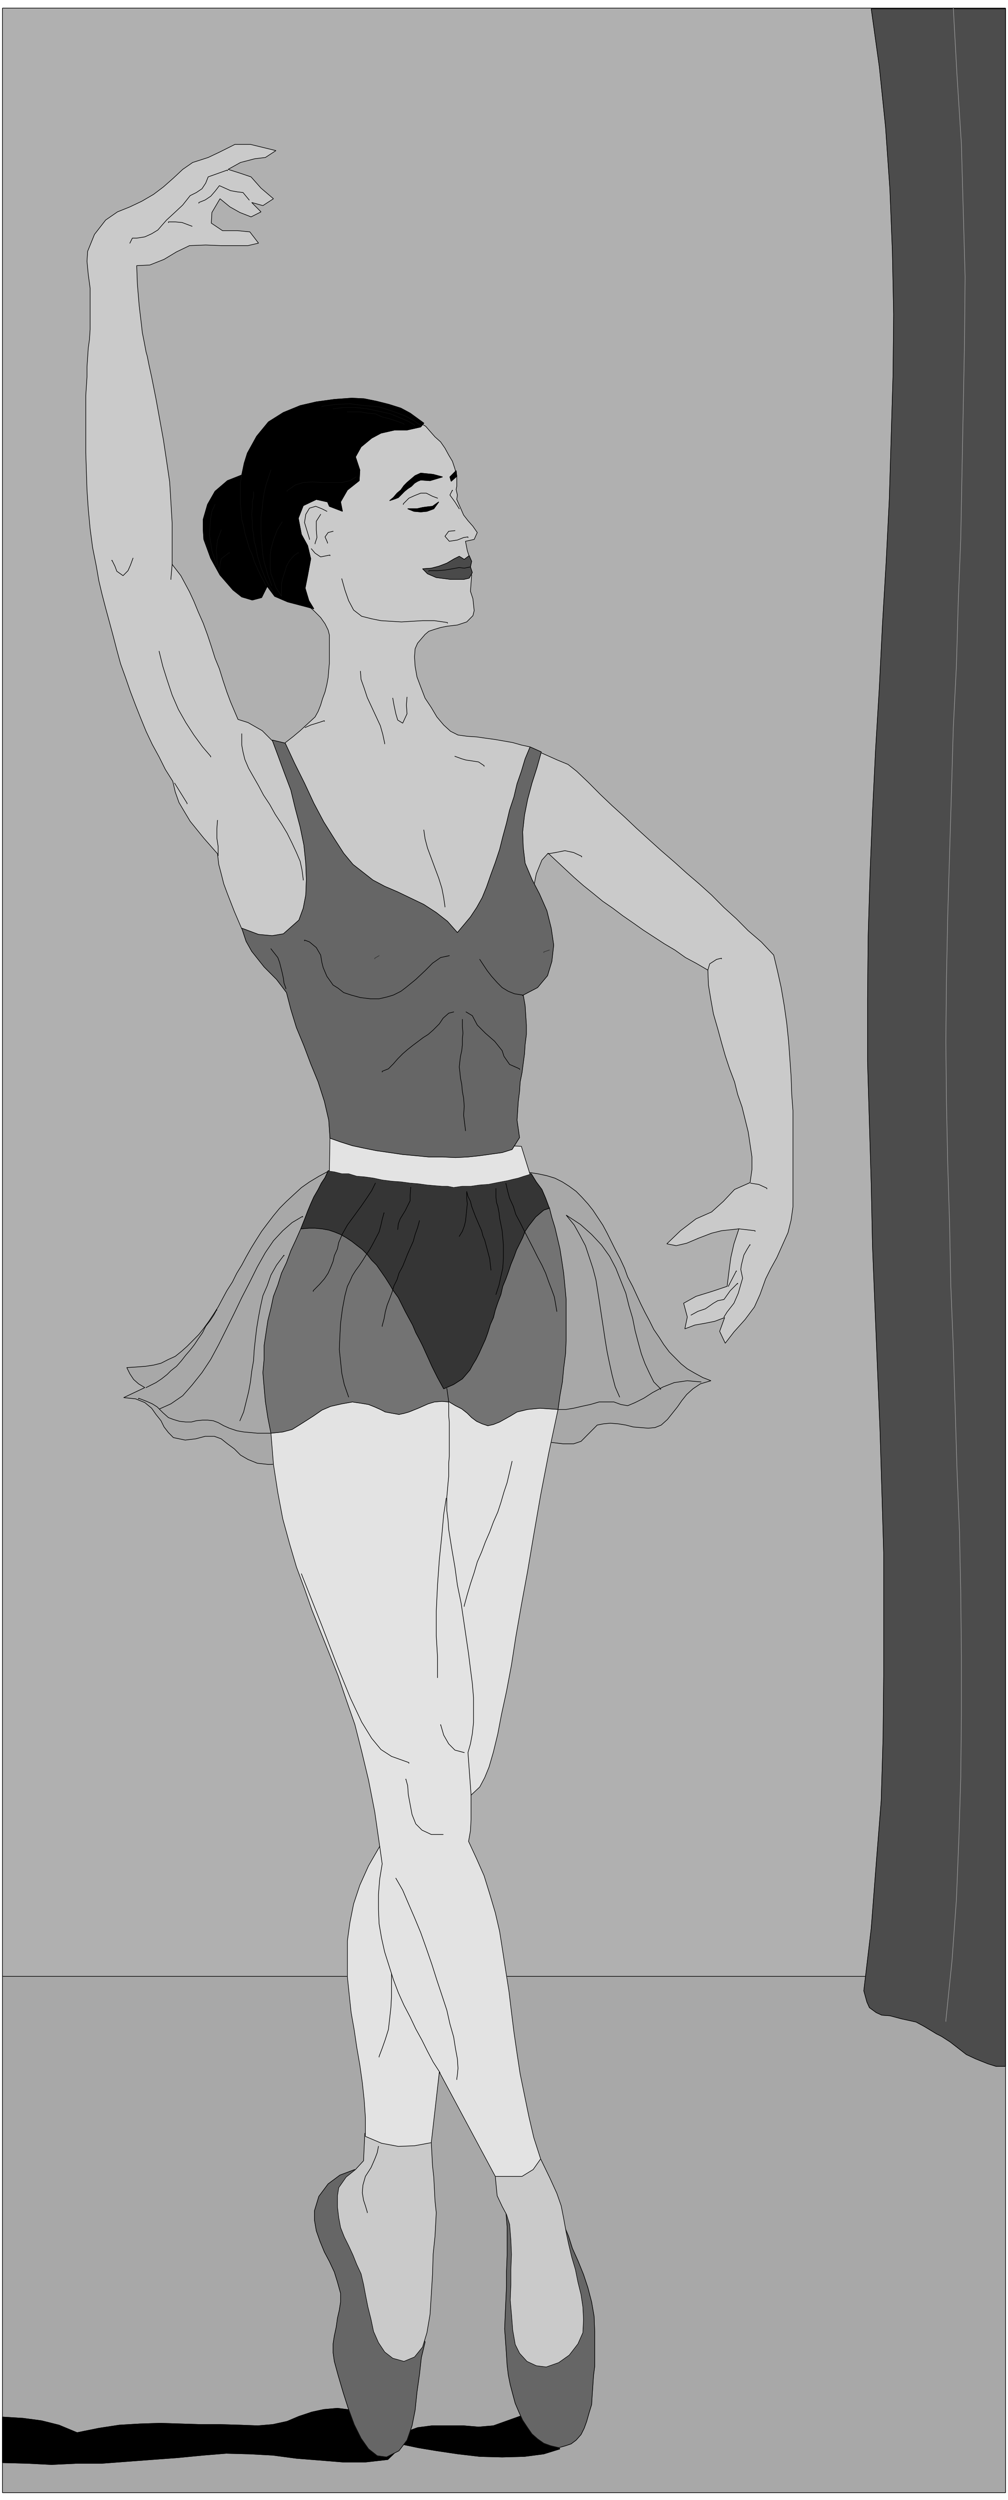
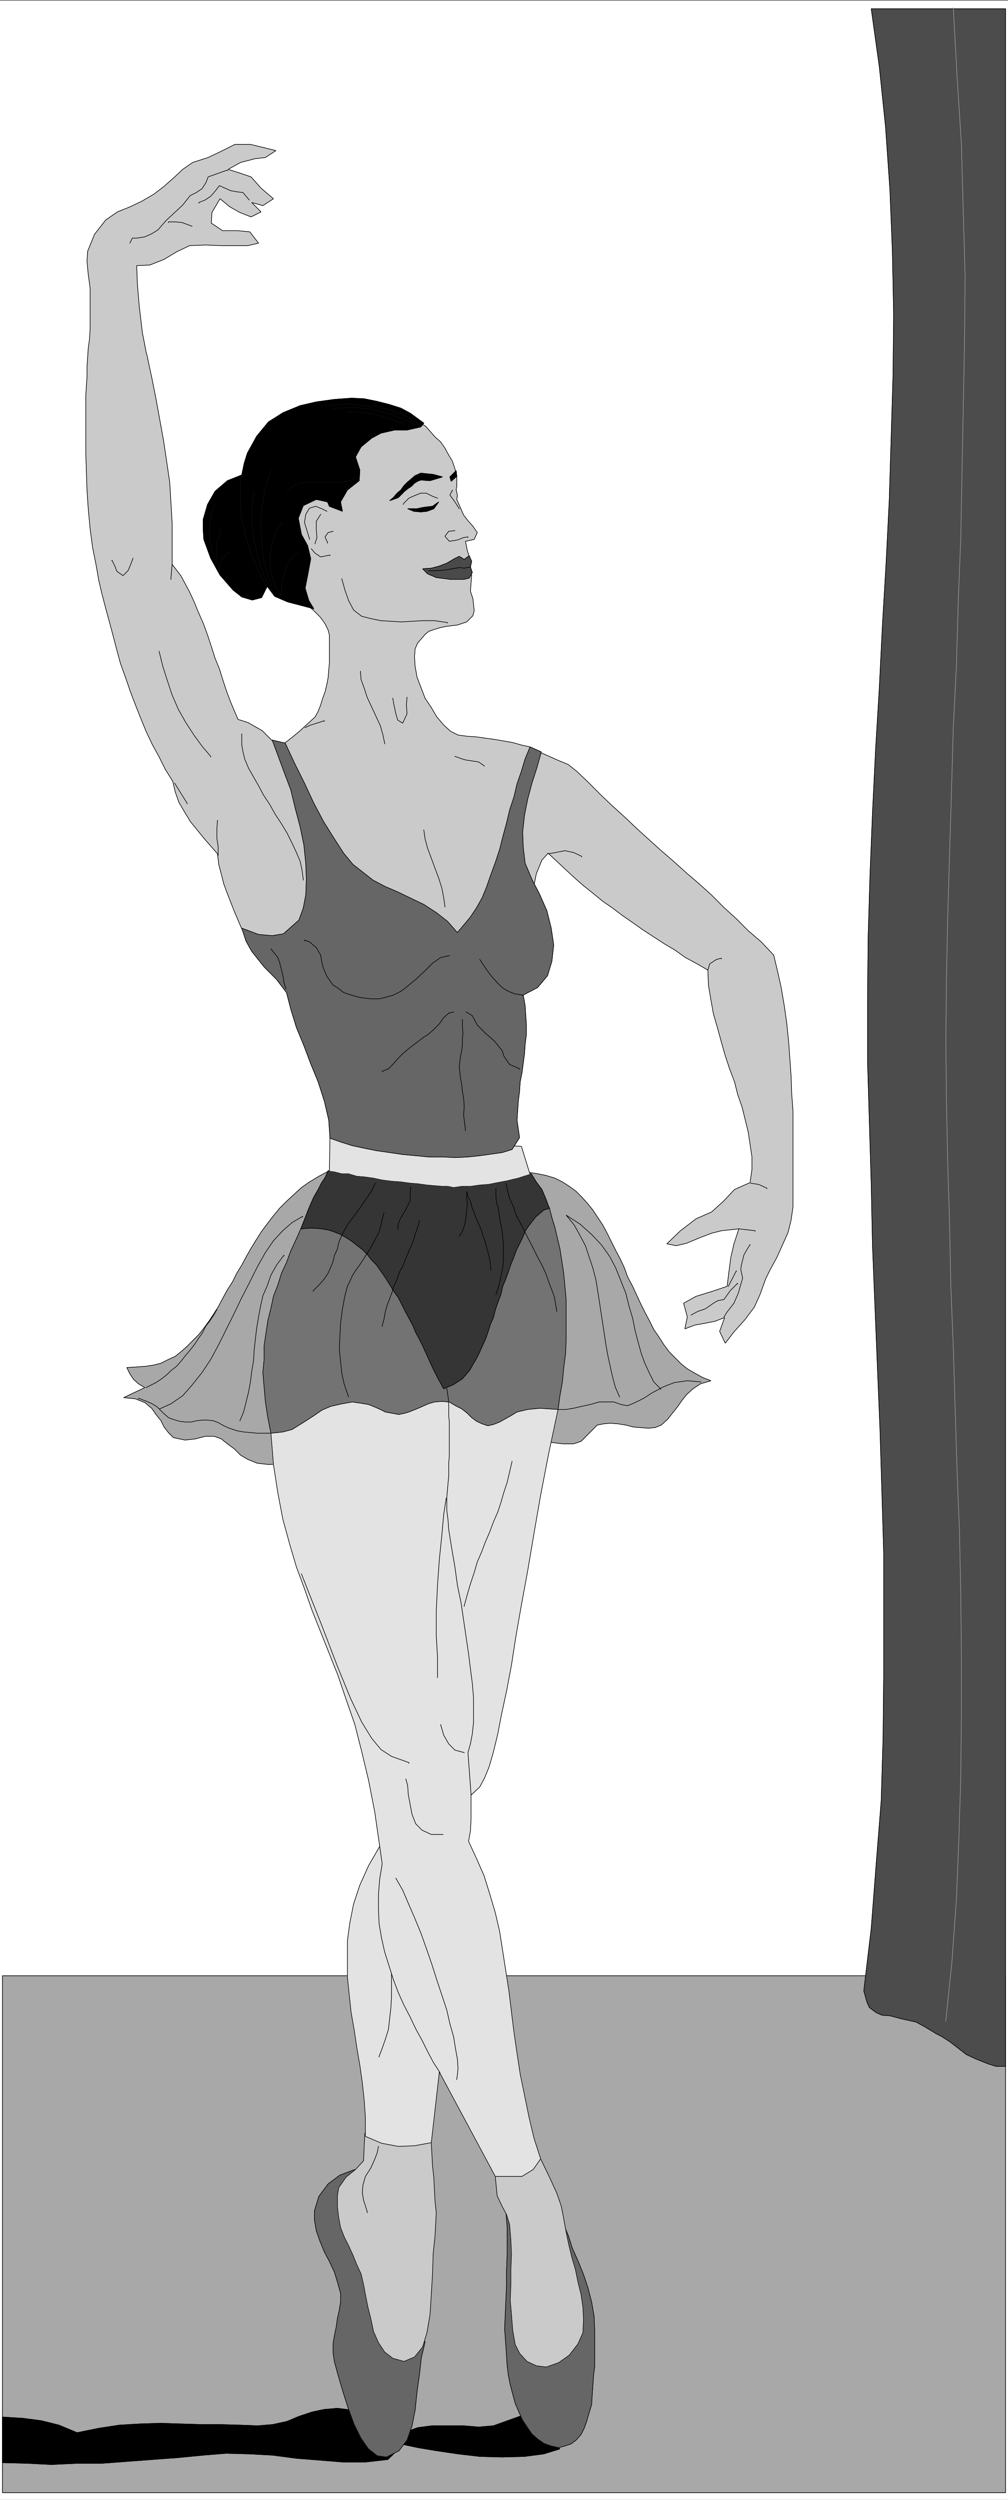
<svg xmlns="http://www.w3.org/2000/svg" width="1609.891" height="3990.859" viewBox="0 0 1207.418 2993.144">
  <rect x="0" y="0" width="1207.418" height="2993.144" fill="#808080" stroke="none" />
  <defs>
    <clipPath id="a">
      <path d="M0 0h1207.418v2992H0Zm0 0" />
    </clipPath>
  </defs>
-   <path style="fill:#fff;fill-opacity:1;fill-rule:nonzero;stroke:none" d="M0 2992.184h1207.418V-.961H0Zm0 0" transform="translate(0 .96)" />
  <g clip-path="url(#a)" transform="translate(0 .96)">
    <path style="fill:#fff;fill-opacity:1;fill-rule:evenodd;stroke:#fff;stroke-width:.14;stroke-linecap:square;stroke-linejoin:bevel;stroke-miterlimit:10;stroke-opacity:1" d="M0 .64h231.75v574.22H0Zm0 0" transform="matrix(5.21 0 0 -5.21 0 2994.79)" />
  </g>
  <path style="fill:#a8a8a8;fill-opacity:1;fill-rule:evenodd;stroke:#a8a8a8;stroke-width:.14;stroke-linecap:square;stroke-linejoin:bevel;stroke-miterlimit:10;stroke-opacity:1" d="M.57 121h230.61V2.22H.57Zm0 0" transform="matrix(5.21 0 0 -5.21 0 2995.75)" />
  <path style="fill:none;stroke:#000;stroke-width:.14;stroke-linecap:square;stroke-linejoin:bevel;stroke-miterlimit:10;stroke-opacity:1" d="M.57 121h230.61V2.22H.57Zm0 0" transform="matrix(5.21 0 0 -5.21 0 2995.75)" />
-   <path style="fill:#b0b0b0;fill-opacity:1;fill-rule:evenodd;stroke:#b0b0b0;stroke-width:.14;stroke-linecap:square;stroke-linejoin:bevel;stroke-miterlimit:10;stroke-opacity:1" d="M.57 120.86h230.61v452.27H.57Zm0 0" transform="matrix(5.21 0 0 -5.21 0 2995.75)" />
-   <path style="fill:none;stroke:#000;stroke-width:.14;stroke-linecap:square;stroke-linejoin:bevel;stroke-miterlimit:10;stroke-opacity:1" d="M.57 120.86h230.61v452.27H.57Zm0 0" transform="matrix(5.21 0 0 -5.21 0 2995.75)" />
  <path style="fill:#000;fill-opacity:1;fill-rule:evenodd;stroke:#000;stroke-width:.14;stroke-linecap:square;stroke-linejoin:bevel;stroke-miterlimit:10;stroke-opacity:1" d="m128.73 12.28-3.71-1.15-4.43-.58-5.14-.14-5.15.14-5 .58-4.86.72-4.28.71-3.43.72-3.57-3.44-5.15-.58h-5.14l-5.29.43-5.43.43-5.43.72-5.43.29-5.28.14-5.29-.43-5.86-.57-5.85-.43-5.86-.44-5.72-.43h-5.71l-5.86-.28-5.57.28-5.72.15V19.6l4.72-.29 4.28-.57 4-1 4.15-1.73 5 1.01 4.71.72 4.72.28 4.71.15 4.72-.15 4.57-.14h4.43l4.71-.14 4-.15 3.43.29 3.29.72 2.71 1.15 3 1 2.72.58 3.14.28 3.43-.43 11.86-5.17 3.14 1.15 3.29.43h7.29l3.43-.29 3.42.29 6.43 2.3zm0 0" transform="matrix(5.21 0 0 -5.21 0 2995.75)" />
  <path style="fill:none;stroke:#000;stroke-width:.14;stroke-linecap:square;stroke-linejoin:bevel;stroke-miterlimit:10;stroke-opacity:1" d="m128.73 12.28-3.71-1.15-4.43-.58-5.14-.14-5.15.14-5 .58-4.86.72-4.28.71-3.43.72-3.57-3.44-5.15-.58h-5.14l-5.29.43-5.43.43-5.43.72-5.43.29-5.28.14-5.29-.43-5.86-.57-5.85-.43-5.86-.44-5.72-.43h-5.71l-5.86-.28-5.57.28-5.72.15V19.6l4.72-.29 4.28-.57 4-1 4.15-1.73 5 1.01 4.71.72 4.72.28 4.71.15 4.72-.15 4.57-.14h4.43l4.71-.14 4-.15 3.43.29 3.29.72 2.71 1.15 3 1 2.72.58 3.14.28 3.43-.43 11.86-5.17 3.14 1.15 3.29.43h7.29l3.43-.29 3.42.29 6.43 2.3zm0 0" transform="matrix(5.21 0 0 -5.21 0 2995.75)" />
  <path style="fill:#4c4c4c;fill-opacity:1;fill-rule:evenodd;stroke:#4c4c4c;stroke-width:.14;stroke-linecap:square;stroke-linejoin:bevel;stroke-miterlimit:10;stroke-opacity:1" d="m198.6 117.55.71-2.58.58-1.29 1.57-1.15 1.28-.58 1.86-.14 2.72-.72 3.28-.72 1.86-1 1.43-.86 1.43-.87 1.14-.57 2-1.29 1.86-1.44 1.85-1.44 2.15-1 1.43-.58 1.43-.57 1.85-.57h2.15v472.81h-30.87l1.86-13.36 1.43-13.79 1-14.36.57-14.22.29-14.5-.14-13.93-.43-14.37-.43-14.22-.72-14.36-.85-14.36-.72-14.51-.86-14.22-.71-14.5-.57-14.22-.43-14.22-.14-14.36v-14.37l.43-14.36.42-14.07.29-13.93.57-14.22.57-13.94.57-13.78.43-14.08.43-14.5v-28.3l-.14-14.22-.43-14.5-1.14-14.37-1.15-14.93zm0 0" transform="matrix(5.21 0 0 -5.21 0 2995.75)" />
  <path style="fill:none;stroke:#000;stroke-width:.14;stroke-linecap:square;stroke-linejoin:bevel;stroke-miterlimit:10;stroke-opacity:1" d="m198.6 117.55.71-2.58.58-1.29 1.57-1.15 1.28-.58 1.86-.14 2.72-.72 3.28-.72 1.86-1 1.43-.86 1.43-.87 1.14-.57 2-1.29 1.86-1.44 1.85-1.44 2.15-1 1.43-.58 1.43-.57 1.85-.57h2.15v472.81h-30.87l1.86-13.36 1.43-13.79 1-14.36.57-14.22.29-14.5-.14-13.93-.43-14.37-.43-14.22-.72-14.36-.85-14.36-.72-14.51-.86-14.22-.71-14.5-.57-14.22-.43-14.22-.14-14.36v-14.37l.43-14.36.42-14.07.29-13.93.57-14.22.57-13.94.57-13.78.43-14.08.43-14.5v-28.3l-.14-14.22-.43-14.5-1.14-14.37-1.15-14.93zm0 0" transform="matrix(5.21 0 0 -5.21 0 2995.75)" />
  <path style="fill:none;stroke:#979797;stroke-width:.14;stroke-linecap:square;stroke-linejoin:bevel;stroke-miterlimit:10;stroke-opacity:1" d="m219.17 573.28.86-15.66 1-15.65.43-15.37.43-15.23-.14-15.08-.29-15.08-.29-14.93-.28-14.94-.57-14.51-.43-14.79-.72-14.36-.42-14.65-.43-14.22-.43-14.36-.29-14.37-.14-14.36.14-13.93.29-14.08.43-13.93.28-14.22.57-14.07.43-14.08.43-14.22.57-14.21.29-14.22.14-14.08v-13.93l-.14-14.08-.43-14.07-.57-14.08-1-13.93-1.43-13.93v-.14" transform="matrix(5.21 0 0 -5.21 0 2995.75)" />
  <path style="fill:#666;fill-opacity:1;fill-rule:evenodd;stroke:#666;stroke-width:.14;stroke-linecap:square;stroke-linejoin:bevel;stroke-miterlimit:10;stroke-opacity:1" d="m129.73 63.55 1-2.44.86-2.73 1.29-2.87 1.28-3.16 1-3.02.86-3.3.57-3.3.14-3.45v-8.04l-.28-2.16-.14-2.15-.15-2.16-.14-2.3-.57-1.86-.57-2.01-.57-1.58-.72-1.44-1.14-1.29-1.15-.86-1.28-.43-1.57-.44-1.86.44-1.57.57-1.43 1.01-1.29 1.14-1 1.44-1.14 1.72-.86 1.87-.85 2.01-.58 2.16-.57 2.15-.43 2.16-.28 2.29-.14 2.3-.15 2.16-.14 2.01-.14 1.86.14 3.31.14 3.16.15 3.3v3.45l.14 3.59v6.75l-.29 3.44zm0 0" transform="matrix(5.21 0 0 -5.21 0 2995.75)" />
  <path style="fill:none;stroke:#000;stroke-width:.14;stroke-linecap:square;stroke-linejoin:bevel;stroke-miterlimit:10;stroke-opacity:1" d="m129.73 63.55 1-2.44.86-2.73 1.29-2.87 1.28-3.16 1-3.02.86-3.3.57-3.3.14-3.45v-8.04l-.28-2.16-.14-2.15-.15-2.16-.14-2.3-.57-1.86-.57-2.01-.57-1.58-.72-1.44-1.14-1.29-1.15-.86-1.28-.43-1.57-.44-1.86.44-1.57.57-1.43 1.01-1.29 1.14-1 1.44-1.14 1.72-.86 1.87-.85 2.01-.58 2.16-.57 2.15-.43 2.16-.28 2.29-.14 2.3-.15 2.16-.14 2.01-.14 1.86.14 3.31.14 3.16.15 3.3v3.45l.14 3.59v6.75l-.29 3.44zm0 0" transform="matrix(5.21 0 0 -5.21 0 2995.75)" />
  <path style="fill:#666;fill-opacity:1;fill-rule:evenodd;stroke:#666;stroke-width:.14;stroke-linecap:square;stroke-linejoin:bevel;stroke-miterlimit:10;stroke-opacity:1" d="M72.3 67v-2.16l.42-2.44.86-2.44 1-2.44 1.15-2.16 1.14-2.44.71-2.29.72-2.59v-2.01l-.29-1.87-.43-1.87-.28-2.01-.43-2.01-.29-1.86V34.4l.29-2.02.86-3.15 1.14-3.88 1.14-3.59 1.43-3.88 1.57-3.16 1.72-2.44 2-1.58 2.14-.29 2.86 1.44 1.85 2.44 1.15 3.3.71 3.59.43 4.17.57 4.02.43 3.88.86 3.59-16.15 39.64-3.43-1.29-2.71-2.02-2.14-2.87zm0 0" transform="matrix(5.21 0 0 -5.21 0 2995.75)" />
  <path style="fill:none;stroke:#000;stroke-width:.14;stroke-linecap:square;stroke-linejoin:bevel;stroke-miterlimit:10;stroke-opacity:1" d="M72.3 67v-2.16l.42-2.44.86-2.44 1-2.44 1.15-2.16 1.14-2.44.71-2.29.72-2.59v-2.01l-.29-1.87-.43-1.87-.28-2.01-.43-2.01-.29-1.86V34.4l.29-2.02.86-3.15 1.14-3.88 1.14-3.59 1.43-3.88 1.57-3.16 1.72-2.44 2-1.58 2.14-.29 2.86 1.44 1.85 2.44 1.15 3.3.71 3.59.43 4.17.57 4.02.43 3.88.86 3.59-16.15 39.64-3.43-1.29-2.71-2.02-2.14-2.87zm0 0" transform="matrix(5.21 0 0 -5.21 0 2995.75)" />
  <path style="fill:#cacaca;fill-opacity:1;fill-rule:evenodd;stroke:#cacaca;stroke-width:.14;stroke-linecap:square;stroke-linejoin:bevel;stroke-miterlimit:10;stroke-opacity:1" d="m20.15 517.26-.15-2.3.29-3.01.43-3.16v-9.48l-.15-2.3-.28-2.01-.14-2.15-.15-2.16v-2.3l-.28-4.3v-13.07l.14-4.31.14-4.31.29-4.31.43-4.6.57-4.31.86-4.3.57-3.31.71-3.01.86-3.31.86-3.16.85-3.16.86-3.3.86-3.16 1.14-3.16 1.14-3.3 1.15-3.02 1.14-2.87 1.29-3.16 1.43-3.02 1.57-2.87 1.43-2.87 1.71-2.73.57-2.44.86-2.44 1.28-2.16 1.29-2.15 3.14-3.88 3.15-3.59.28-2.44.57-2.16.58-2.3.85-2.29 1.57-4.03 1.72-4.02 10.72-5.31 12.43 17.67-15.58 30.3-2.86 2.87-3.28 1.87-2.29.72-1.71 4.02-.86 2.3-.86 2.58-.85 2.73-1 2.44-.86 2.73-.86 2.59-1 2.73-1.14 2.58-1 2.44-1 2.16-2 3.73-2 2.59v9.48l-.29 4.88-.28 4.6-.72 4.88-.71 4.74-1.72 9.48-1 5.02-.57 2.59-.43 2.15-.28 1.01-.43 2.3-.43 2.15-.14 1.29-.58 4.89-.42 5.02-.15 4.17 3 .14 3.29 1.3 2.86 1.72 3 1.44 3.71.14 3.57-.14h6.15l2.43.57-2 2.59-2.86.28h-3.43l-2.57 1.73.14 2.44 1.86 3.16 2.28-1.87 2.29-1.29 2.57-1.01 2.29 1.15-2.14 2.16 2.57-.72 2.43 1.58-2.86 2.44-2.29 2.58-2.57.87-2.71.86 2.85 1.58 3.29.86 2.43.29 2.43 1.58-5.86 1.43h-3.57l-3.43-1.72-2.72-1.29-3.57-1.15-2.28-1.58-2.15-2.01-2.28-2.01-2.29-1.73-2.71-1.58-2.72-1.29-2.86-1.15-2.71-1.87-2.57-3.3zm0 0" transform="matrix(5.21 0 0 -5.21 0 2995.75)" />
  <path style="fill:none;stroke:#000;stroke-width:.14;stroke-linecap:square;stroke-linejoin:bevel;stroke-miterlimit:10;stroke-opacity:1" d="m20.15 517.26-.15-2.3.29-3.01.43-3.16v-9.48l-.15-2.3-.28-2.01-.14-2.15-.15-2.16v-2.3l-.28-4.3v-13.07l.14-4.31.14-4.31.29-4.31.43-4.6.57-4.31.86-4.3.57-3.31.71-3.01.86-3.31.86-3.16.85-3.16.86-3.3.86-3.16 1.14-3.16 1.14-3.3 1.15-3.02 1.14-2.87 1.29-3.16 1.43-3.02 1.57-2.87 1.43-2.87 1.71-2.73.57-2.44.86-2.44 1.28-2.16 1.29-2.15 3.14-3.88 3.15-3.59.28-2.44.57-2.16.58-2.3.85-2.29 1.57-4.03 1.72-4.02 10.72-5.31 12.43 17.67-15.58 30.3-2.86 2.87-3.28 1.87-2.29.72-1.71 4.02-.86 2.3-.86 2.58-.85 2.73-1 2.44-.86 2.73-.86 2.59-1 2.73-1.14 2.58-1 2.44-1 2.16-2 3.73-2 2.59v9.48l-.29 4.88-.28 4.6-.72 4.88-.71 4.74-1.72 9.48-1 5.02-.57 2.59-.43 2.15-.28 1.01-.43 2.3-.43 2.15-.14 1.29-.58 4.89-.42 5.02-.15 4.17 3 .14 3.29 1.3 2.86 1.72 3 1.44 3.71.14 3.57-.14h6.15l2.43.57-2 2.59-2.86.28h-3.43l-2.57 1.73.14 2.44 1.86 3.16 2.28-1.87 2.29-1.29 2.57-1.01 2.29 1.15-2.14 2.16 2.57-.72 2.43 1.58-2.86 2.44-2.29 2.58-2.57.87-2.71.86 2.85 1.58 3.29.86 2.43.29 2.43 1.58-5.86 1.43h-3.57l-3.43-1.72-2.72-1.29-3.57-1.15-2.28-1.58-2.15-2.01-2.28-2.01-2.29-1.73-2.71-1.58-2.72-1.29-2.86-1.15-2.71-1.87-2.57-3.3zm0 0" transform="matrix(5.21 0 0 -5.21 0 2995.75)" />
  <path style="fill:#cacaca;fill-opacity:1;fill-rule:evenodd;stroke:#cacaca;stroke-width:.14;stroke-linecap:square;stroke-linejoin:bevel;stroke-miterlimit:10;stroke-opacity:1" d="m65.44 404.23 1.86 1.44 1.71 1.43 1.71 1.58 1.72 1.58.71 1.29.57 1.44.43 1.44.58 1.58.42 1.72.29 1.58.14 1.72.15 1.58v6.47l-.29 1.15-.71 1.43-1.01 1.44-1.57 1.58-2 1.72-1.57 1.01-1.57 1.15-1.71 1.86 3.28 35.62 27.29 2.16 2-1.15 1-1.15 1.14-1.29 1.29-1.15 1-1.44.86-1.58.86-1.44.57-1.72.43-1.72v-2.3l-.15-.72.29-1.29-.14-1.01 1.57-3.59 1-1.29 1.14-1.29 1-1.44-.71-1.58-2-.43.42-2.15.43-1.3-.14-2.58.71-1.72-.28-3.74.57-1.72.29-2.73-.29-1.15-1.43-1.44-2.14-.71-1.29-.15-1.14-.14-1.43-.29-1.43-.43-1.28-.43-.86-.72-1.72-2.01-.57-1.29-.14-1.87.14-2.15.43-2.45.86-2.29 1-2.59 1.43-2.15 1.28-2.16 1.57-1.86 1.58-1.44 1.71-.86 2.14-.29 2.15-.14 2-.29 2.14-.29 4.14-.72 2-.57 2-.43.43-3.59-7.71-29.59-9.57-12.35-32.87 22.4zm0 0" transform="matrix(5.21 0 0 -5.21 0 2995.75)" />
  <path style="fill:none;stroke:#000;stroke-width:.14;stroke-linecap:square;stroke-linejoin:bevel;stroke-miterlimit:10;stroke-opacity:1" d="m65.44 404.23 1.86 1.44 1.71 1.43 1.71 1.58 1.72 1.58.71 1.29.57 1.44.43 1.44.58 1.58.42 1.72.29 1.58.14 1.72.15 1.58v6.47l-.29 1.15-.71 1.43-1.01 1.44-1.57 1.58-2 1.72-1.57 1.01-1.57 1.15-1.71 1.86 3.28 35.62 27.29 2.16 2-1.15 1-1.15 1.14-1.29 1.29-1.15 1-1.44.86-1.58.86-1.44.57-1.72.43-1.72v-2.3l-.15-.72.29-1.29-.14-1.01 1.57-3.59 1-1.29 1.14-1.29 1-1.44-.71-1.58-2-.43.42-2.15.43-1.3-.14-2.58.71-1.72-.28-3.74.57-1.72.29-2.73-.29-1.15-1.43-1.44-2.14-.71-1.29-.15-1.14-.14-1.43-.29-1.43-.43-1.28-.43-.86-.72-1.72-2.01-.57-1.29-.14-1.87.14-2.15.43-2.45.86-2.29 1-2.59 1.43-2.15 1.28-2.16 1.57-1.86 1.58-1.44 1.71-.86 2.14-.29 2.15-.14 2-.29 2.14-.29 4.14-.72 2-.57 2-.43.43-3.59-7.71-29.59-9.57-12.35-32.87 22.4zm0 0" transform="matrix(5.21 0 0 -5.21 0 2995.75)" />
  <path style="fill:#cacaca;fill-opacity:1;fill-rule:evenodd;stroke:#cacaca;stroke-width:.14;stroke-linecap:square;stroke-linejoin:bevel;stroke-miterlimit:10;stroke-opacity:1" d="m123.3 402.51 2.29-1.01 2.57-1.15 2.43-1 2-1.58 2.72-2.59 2.71-2.73 2.71-2.58 2.86-2.59 2.72-2.58 2.85-2.59 2.86-2.58 3-2.59 2.86-2.58 2.86-2.45 2.86-2.58 2.85-2.87 2.86-2.59 2.71-2.73 3.01-2.58 2.85-3.02.86-3.59.86-3.88.71-4.16.57-4.02.43-4.17.29-4.02.28-4.02.15-4.17.28-3.73v-22.12l-.43-3.02-.71-2.87-2.57-5.74-1.43-2.59-1.14-2.3-1.29-3.59-1.29-2.87-2.14-2.87-2.57-2.87-2-2.59-1.29 2.73 1.15 3.16-2.29-.86-2.14-.43-2.43-.43-2.29-.87.57 2.73-.85 3.16 2.85 1.58 3.72 1.15 3.43 1.15.43 3.45.42 3.16.72 3.16 1.14 3.44-4-.43-2.28-.57-3.01-1.15-2.71-1.15-2.43-.57-2.14.43 3.14 3.01 3.57 2.73 3.58 1.58 2.71 2.44 2.57 2.73 3.57 1.58.43 3.02v2.87l-.43 2.87-.43 2.88-1.42 5.74-1 2.87-.72 2.88-1.14 3.01-1 3.02-.86 3.01-.86 3.16-1 3.45-.57 3.16-.57 3.45-.14 3.44-2.72 1.58-2.43 1.3-2.42 1.72-2.43 1.44-2.43 1.58-2.43 1.58-2.43 1.72-2.29 1.58-2.28 1.72-2.29 1.58-2.28 1.87-2.15 1.72-2.14 1.87-4 3.73-2 1.87-1.43-1.58-1.29-3.16-.71-3.59-5.72 7.18zm0 0" transform="matrix(5.21 0 0 -5.21 0 2995.75)" />
  <path style="fill:none;stroke:#000;stroke-width:.14;stroke-linecap:square;stroke-linejoin:bevel;stroke-miterlimit:10;stroke-opacity:1" d="m123.3 402.51 2.29-1.01 2.57-1.15 2.43-1 2-1.58 2.72-2.59 2.71-2.73 2.71-2.58 2.86-2.59 2.72-2.58 2.85-2.59 2.86-2.58 3-2.59 2.86-2.58 2.86-2.45 2.86-2.58 2.85-2.87 2.86-2.59 2.71-2.73 3.01-2.58 2.85-3.02.86-3.59.86-3.88.71-4.16.57-4.02.43-4.17.29-4.02.28-4.02.15-4.17.28-3.73v-22.12l-.43-3.02-.71-2.87-2.57-5.74-1.43-2.59-1.14-2.3-1.29-3.59-1.29-2.87-2.14-2.87-2.57-2.87-2-2.59-1.29 2.73 1.15 3.16-2.29-.86-2.14-.43-2.43-.43-2.29-.87.57 2.73-.85 3.16 2.85 1.58 3.72 1.15 3.43 1.15.43 3.45.42 3.16.72 3.16 1.14 3.44-4-.43-2.28-.57-3.01-1.15-2.71-1.15-2.43-.57-2.14.43 3.14 3.01 3.57 2.73 3.58 1.58 2.71 2.44 2.57 2.73 3.57 1.58.43 3.02v2.87l-.43 2.87-.43 2.88-1.42 5.74-1 2.87-.72 2.88-1.14 3.01-1 3.02-.86 3.01-.86 3.16-1 3.45-.57 3.16-.57 3.45-.14 3.44-2.72 1.58-2.43 1.3-2.42 1.72-2.43 1.44-2.43 1.58-2.43 1.58-2.43 1.72-2.29 1.58-2.28 1.72-2.29 1.58-2.28 1.87-2.15 1.72-2.14 1.87-4 3.73-2 1.87-1.43-1.58-1.29-3.16-.71-3.59-5.72 7.18zm0 0" transform="matrix(5.21 0 0 -5.21 0 2995.75)" />
  <path style="fill:#cacaca;fill-opacity:1;fill-rule:evenodd;stroke:#cacaca;stroke-width:.14;stroke-linecap:square;stroke-linejoin:bevel;stroke-miterlimit:10;stroke-opacity:1" d="m99.16 82.65.14-2.58.14-2.73.29-2.59.14-2.72.14-2.73.29-2.73-.14-2.73-.15-2.73-.42-4.02-.15-4.74-.28-4.6-.29-4.59-.71-4.17-1-3.3-1.86-2.3-2.43-1.01-2.57.72-1.86 1.44-1.43 2.15-1.14 2.59-.57 2.73-.72 2.87-.57 2.87-.43 2.3-.57 2.44-1 2.16-.86 2.15-1 2.16-1 2.01-.85 2.15-.43 2.3-.29 2.44v2.59l.29 1.86 1.71 2.44 2.15 1.73 1.85 2.01.29 6.32zm0 0" transform="matrix(5.21 0 0 -5.21 0 2995.75)" />
  <path style="fill:none;stroke:#000;stroke-width:.14;stroke-linecap:square;stroke-linejoin:bevel;stroke-miterlimit:10;stroke-opacity:1" d="m99.16 82.65.14-2.58.14-2.73.29-2.59.14-2.72.14-2.73.29-2.73-.14-2.73-.15-2.73-.42-4.02-.15-4.74-.28-4.6-.29-4.59-.71-4.17-1-3.3-1.86-2.3-2.43-1.01-2.57.72-1.86 1.44-1.43 2.15-1.14 2.59-.57 2.73-.72 2.87-.57 2.87-.43 2.3-.57 2.44-1 2.16-.86 2.15-1 2.16-1 2.01-.85 2.15-.43 2.3-.29 2.44v2.59l.29 1.86 1.71 2.44 2.15 1.73 1.85 2.01.29 6.32zm0 0" transform="matrix(5.21 0 0 -5.21 0 2995.75)" />
  <path style="fill:#cacaca;fill-opacity:1;fill-rule:evenodd;stroke:#cacaca;stroke-width:.14;stroke-linecap:square;stroke-linejoin:bevel;stroke-miterlimit:10;stroke-opacity:1" d="m113.87 74.9.15-1.58.28-2.87 1.15-2.45 1-1.86.71-2.3.29-3.59.14-3.31-.14-3.44v-3.45l-.15-3.59.29-3.3.28-3.59.58-3.31 1-2.01 1.71-1.87 2.14-1 2.29-.29 2.86 1.01 2.43 1.72 2 2.59 1.14 2.58.14 3.02-.14 2.87-.43 2.87-.71 2.88-.58 2.87-.85 2.87-.72 3.02-.57 2.73-.57 3.15-.57 2.88-1 2.87-1.57 3.45-2.15 4.45zm0 0" transform="matrix(5.21 0 0 -5.21 0 2995.75)" />
  <path style="fill:none;stroke:#000;stroke-width:.14;stroke-linecap:square;stroke-linejoin:bevel;stroke-miterlimit:10;stroke-opacity:1" d="m113.87 74.9.15-1.58.28-2.87 1.15-2.45 1-1.86.71-2.3.29-3.59.14-3.31-.14-3.44v-3.45l-.15-3.59.29-3.3.28-3.59.58-3.31 1-2.01 1.71-1.87 2.14-1 2.29-.29 2.86 1.01 2.43 1.72 2 2.59 1.14 2.58.14 3.02-.14 2.87-.43 2.87-.71 2.88-.58 2.87-.85 2.87-.72 3.02-.57 2.73-.57 3.15-.57 2.88-1 2.87-1.57 3.45-2.15 4.45zm0 0" transform="matrix(5.21 0 0 -5.21 0 2995.75)" />
  <path style="fill:#4a4a4a;fill-opacity:1;fill-rule:evenodd;stroke:#4a4a4a;stroke-width:.14;stroke-linecap:square;stroke-linejoin:bevel;stroke-miterlimit:10;stroke-opacity:1" d="m97.16 444.3 2 .14 1.71.44 1.86.71 1.71 1.01 1.15.57 1.14-.71 1.14.86.57-1.3-.28-1.29.43-1.29-.72-1.29-1.28-.29h-3l-1 .14-2.29.29-2 .86zm0 0" transform="matrix(5.21 0 0 -5.21 0 2995.75)" />
  <path style="fill:none;stroke:#000;stroke-width:.14;stroke-linecap:square;stroke-linejoin:bevel;stroke-miterlimit:10;stroke-opacity:1" d="m97.16 444.3 2 .14 1.71.44 1.86.71 1.71 1.01 1.15.57 1.14-.71 1.14.86.57-1.3-.28-1.29.43-1.29-.72-1.29-1.28-.29h-3l-1 .14-2.29.29-2 .86zm0 0" transform="matrix(5.21 0 0 -5.21 0 2995.75)" />
  <path style="fill:none;stroke:#000;stroke-width:.14;stroke-linecap:square;stroke-linejoin:bevel;stroke-miterlimit:10;stroke-opacity:1" d="m108.16 444.73-1.43-.29-1.14.15-1.57-.29-1.72-.29-1.71-.14h-2v-.14" transform="matrix(5.21 0 0 -5.21 0 2995.75)" />
  <path style="fill:#000;fill-opacity:1;fill-rule:evenodd;stroke:#000;stroke-width:.14;stroke-linecap:square;stroke-linejoin:bevel;stroke-miterlimit:10;stroke-opacity:1" d="m72.15 435.11-2.71.72-3.29.86-3 1.29-1.71 2.3-1.29-2.59-2.14-.57-2.43.72-2 1.58-3 3.45-2.14 3.87-1.58 4.31-.14 2.16v2.44l1 3.44 1.72 3.02 2.85 2.44 3.29 1.3.57 2.72.72 2.3 2.14 3.88 2.71 3.3 3.43 2.16 3.86 1.58 3.71.86 4.15.57 4 .29 2.86-.14 2.85-.58 2.86-.72 2.72-.86 2.14-1.15 3.14-2.29-.71-.87-3.15-.71h-2.85l-3.15-.72-2.14-1.15-2.43-2.01-1.28-2.3 1-3.02-.15-2.44-2.71-2.15-1.57-2.73.43-2.16-3 1.15-.43 1.01-2.58.57-3-1.43-1.14-2.88.72-3.73 1.42-2.58.72-3.02-.72-3.88-.57-2.87.86-2.87zm0 0" transform="matrix(5.21 0 0 -5.21 0 2995.75)" />
  <path style="fill:none;stroke:#000;stroke-width:.14;stroke-linecap:square;stroke-linejoin:bevel;stroke-miterlimit:10;stroke-opacity:1" d="m72.15 435.11-2.71.72-3.29.86-3 1.29-1.71 2.3-1.29-2.59-2.14-.57-2.43.72-2 1.58-3 3.45-2.14 3.87-1.58 4.31-.14 2.16v2.44l1 3.44 1.72 3.02 2.85 2.44 3.29 1.3.57 2.72.72 2.3 2.14 3.88 2.71 3.3 3.43 2.16 3.86 1.58 3.71.86 4.15.57 4 .29 2.86-.14 2.85-.58 2.86-.72 2.72-.86 2.14-1.15 3.14-2.29-.71-.87-3.15-.71h-2.85l-3.15-.72-2.14-1.15-2.43-2.01-1.28-2.3 1-3.02-.15-2.44-2.71-2.15-1.57-2.73.43-2.16-3 1.15-.43 1.01-2.58.57-3-1.43-1.14-2.88.72-3.73 1.42-2.58.72-3.02-.72-3.88-.57-2.87.86-2.87zm0 0" transform="matrix(5.21 0 0 -5.21 0 2995.75)" />
  <path style="fill:#000;fill-opacity:1;fill-rule:evenodd;stroke:#000;stroke-width:.14;stroke-linecap:square;stroke-linejoin:bevel;stroke-miterlimit:10;stroke-opacity:1" d="m89.58 459.96.86.71.86 1.01.86.72.71 1 .71.72 1.01.86.85.72 1.29.58 2.86-.29 2.14-.58-2.86-.86-2.14.15-.72-.29-.71-.43-.71-.72-.86-.57-.72-.58-.71-.72-.72-.72-.71-.28zm0 0" transform="matrix(5.21 0 0 -5.21 0 2995.75)" />
  <path style="fill:none;stroke:#000;stroke-width:.14;stroke-linecap:square;stroke-linejoin:bevel;stroke-miterlimit:10;stroke-opacity:1" d="m89.58 459.96.86.71.86 1.01.86.72.71 1 .71.72 1.01.86.85.72 1.29.58 2.86-.29 2.14-.58-2.86-.86-2.14.15-.72-.29-.71-.43-.71-.72-.86-.57-.72-.58-.71-.72-.72-.72-.71-.28zm0 0" transform="matrix(5.21 0 0 -5.21 0 2995.75)" />
  <path style="fill:#000;fill-opacity:1;fill-rule:evenodd;stroke:#000;stroke-width:.14;stroke-linecap:square;stroke-linejoin:bevel;stroke-miterlimit:10;stroke-opacity:1" d="m103.44 465.41 1.43 1.44.15-1.29-1.29-1.15zm0 0" transform="matrix(5.21 0 0 -5.21 0 2995.75)" />
  <path style="fill:none;stroke:#000;stroke-width:.14;stroke-linecap:square;stroke-linejoin:bevel;stroke-miterlimit:10;stroke-opacity:1" d="m103.44 465.41 1.43 1.44.15-1.29-1.29-1.15zm0 0" transform="matrix(5.21 0 0 -5.21 0 2995.75)" />
  <path style="fill:#000;fill-opacity:1;fill-rule:evenodd;stroke:#000;stroke-width:.14;stroke-linecap:square;stroke-linejoin:bevel;stroke-miterlimit:10;stroke-opacity:1" d="m100.87 459.67-1.43-1.01-1.28-.14-1-.14-1.29-.29h-2.14l1.43-.58 1.57-.14 1.43.14 1.57.58zm0 0" transform="matrix(5.21 0 0 -5.21 0 2995.75)" />
  <path style="fill:none;stroke:#000;stroke-width:.14;stroke-linecap:square;stroke-linejoin:bevel;stroke-miterlimit:10;stroke-opacity:1" d="m100.87 459.67-1.43-1.01-1.28-.14-1-.14-1.29-.29h-2.14l1.43-.58 1.57-.14 1.43.14 1.57.58zm0 0" transform="matrix(5.21 0 0 -5.21 0 2995.75)" />
  <path style="fill:none;stroke:#0c0c0c;stroke-width:.14;stroke-linecap:square;stroke-linejoin:bevel;stroke-miterlimit:10;stroke-opacity:1" d="m49.44 459.09-.72-1.58-.28-1.58-.15-1.86-.14-2.01.29-1.73.28-1.86.57-1.73.43-1.58v-.14m1.14 8.19-.42-1.15-.43-1.15-.15-1.15-.14-1.29.14-1.15v-1.15l.29-1.29.29-1.15.14 1.58.28 1.29 1.86 1.44v-.15m8.43-7.47-.57 1.15-.71 1.3-.72 1.57-.71 1.58-.43 1.44-.72 1.58-.42 1.58-.58 1.87-.28 1.58-.43 1.58-.14 1.72-.15 1.72v5.03l.29 1.87v-.14" transform="matrix(5.21 0 0 -5.21 0 2995.75)" />
  <path style="fill:none;stroke:#0c0c0c;stroke-width:.14;stroke-linecap:square;stroke-linejoin:bevel;stroke-miterlimit:10;stroke-opacity:1" d="M58.29 461.97v-1.15l-.28-1.15v-1.29l-.14-1.58.14-1.58v-1.44l.28-1.58.15-1.58.43-1.58.28-1.58.43-1.44.43-1.43.57-1.44.57-1.43.72-1.3.85-1.29v-.14" transform="matrix(5.21 0 0 -5.21 0 2995.75)" />
  <path style="fill:none;stroke:#0c0c0c;stroke-width:.14;stroke-linecap:square;stroke-linejoin:bevel;stroke-miterlimit:10;stroke-opacity:1" d="m62.29 466.99-.57-1.72-.57-1.72-.43-1.87-.28-1.87-.15-1.72-.28-1.87v-3.73l.14-1.73.14-1.72.15-1.58.28-1.58.43-1.44.43-1.57.43-1.15.43-1.15v-.15" transform="matrix(5.21 0 0 -5.21 0 2995.75)" />
  <path style="fill:none;stroke:#0c0c0c;stroke-width:.14;stroke-linecap:square;stroke-linejoin:bevel;stroke-miterlimit:10;stroke-opacity:1" d="m64.87 455.07-1.15-1.86-.85-2.3-.58-2.16-.14-1.15v-3.3l.14-1.15.43-1.15.72-2.01 1.28-2.01v2.87l.29 1.3.43 1.29.43 1.44.71 1.29 1 1.15 1 .72v-.15m13.29 17.52-1.43-.86-1.86-.43h-4.57l-2.14.15-2.15-.15-1.85-.57-1.86-1.3v-.14m13.86 18.24h3l1.71-.29 1.72-.14 1.57-.72 1.71-.43 1.72-.57 1.57-.58v-.14" transform="matrix(5.21 0 0 -5.21 0 2995.75)" />
  <path style="fill:none;stroke:#0c0c0c;stroke-width:.14;stroke-linecap:square;stroke-linejoin:bevel;stroke-miterlimit:10;stroke-opacity:1" d="m76.58 481.07 2.43.29h2.72l2.71-.29 2.72-.58 2.57-.57 2.43-1.01 1.71-.71 1.43-.86v-.15" transform="matrix(5.21 0 0 -5.21 0 2995.75)" />
  <path style="fill:none;stroke:#0c0c0c;stroke-width:.14;stroke-linecap:square;stroke-linejoin:bevel;stroke-miterlimit:10;stroke-opacity:1" d="m96.73 477.19-1.57 1.15-2.15 1.15-2.71 1-3.14 1.01-3.29.29-3.43.43-3.29-.15-3.14-.43v-.14" transform="matrix(5.21 0 0 -5.21 0 2995.75)" />
  <path style="fill:#a8a8a8;fill-opacity:1;fill-rule:evenodd;stroke:#a8a8a8;stroke-width:.14;stroke-linecap:square;stroke-linejoin:bevel;stroke-miterlimit:10;stroke-opacity:1" d="m75.44 305.85-2.14-1.15-2.15-1.29-1.85-1.3-1.72-1.58-1.71-1.58-1.58-1.58-1.42-1.72-1.43-1.87-1.29-1.72-1.28-2.01-1.15-1.87-1.14-2.01-1-1.87-1.14-1.86-1-2.01-1.29-2.02-1-1.86-1-1.87-1-1.58-1.14-1.72-1.15-1.58-1.14-1.44-1.43-1.44-1.28-1.29-1.29-1.15-1.43-1.15-1.57-.71-1.71-.87-1.72-.43-1.86-.28-2-.15-2.28-.14.71-1.44.86-1.29 1.14-1.01 1.43-.86-4.86-2.3 2.72-.28 2.14-.86 1.57-1.3 1-1.43 1.15-1.44.71-1.44 1-1.29 1.14-1.15 2.72-.57 2.43.29 2.14.57h2.14l1.57-.57 1.43-1.15 1.57-1.15 1.43-1.44 1.72-1 2.14-.87 2.57-.28 3.29.14zm0 0" transform="matrix(5.21 0 0 -5.21 0 2995.75)" />
  <path style="fill:none;stroke:#000;stroke-width:.14;stroke-linecap:square;stroke-linejoin:bevel;stroke-miterlimit:10;stroke-opacity:1" d="m75.44 305.85-2.14-1.15-2.15-1.29-1.85-1.3-1.72-1.58-1.71-1.58-1.58-1.58-1.42-1.72-1.43-1.87-1.29-1.72-1.28-2.01-1.15-1.87-1.14-2.01-1-1.87-1.14-1.86-1-2.01-1.29-2.02-1-1.86-1-1.87-1-1.58-1.14-1.72-1.15-1.58-1.14-1.44-1.43-1.44-1.28-1.29-1.29-1.15-1.43-1.15-1.57-.71-1.71-.87-1.72-.43-1.86-.28-2-.15-2.28-.14.71-1.44.86-1.29 1.14-1.01 1.43-.86-4.86-2.3 2.72-.28 2.14-.86 1.57-1.3 1-1.43 1.15-1.44.71-1.44 1-1.29 1.14-1.15 2.72-.57 2.43.29 2.14.57h2.14l1.57-.57 1.43-1.15 1.57-1.15 1.43-1.44 1.72-1 2.14-.87 2.57-.28 3.29.14zm0 0" transform="matrix(5.21 0 0 -5.21 0 2995.75)" />
  <path style="fill:#a8a8a8;fill-opacity:1;fill-rule:evenodd;stroke:#a8a8a8;stroke-width:.14;stroke-linecap:square;stroke-linejoin:bevel;stroke-miterlimit:10;stroke-opacity:1" d="m121.87 305.56 1.86-.29 2-.43 1.86-.57 1.71-.86 1.58-1.01 1.57-1.15 1.28-1.29 1.43-1.58 1.15-1.44 1.14-1.72 1.14-1.72 1-1.87 1-2.01 1-2.01 1-1.87 1-2.16.72-2.01 1.14-2.15.86-1.87 1-2.15 1-2.01 1-1.87 1-2.01 1.28-1.87 1-1.58 1.29-1.72 1.43-1.44 1.28-1.29 1.43-1.15 1.72-1 1.85-1.01 1.86-.72-2.43-.72-1.71-1.14-1.43-1.3-1.14-1.43-1-1.44-1.15-1.44-1.14-1.43-1.43-1.29-1.43-.58-1.57-.14-1.71.14-1.72.14-1.71.44-1.72.28-1.85.15-1.58-.15-1.42-.28-1.86-1.87-1.86-1.87-1.71-.57h-2.43l-3.57.43zm0 0" transform="matrix(5.21 0 0 -5.21 0 2995.75)" />
  <path style="fill:none;stroke:#000;stroke-width:.14;stroke-linecap:square;stroke-linejoin:bevel;stroke-miterlimit:10;stroke-opacity:1" d="m121.87 305.56 1.86-.29 2-.43 1.86-.57 1.71-.86 1.58-1.01 1.57-1.15 1.28-1.29 1.43-1.58 1.15-1.44 1.14-1.72 1.14-1.72 1-1.87 1-2.01 1-2.01 1-1.87 1-2.16.72-2.01 1.14-2.15.86-1.87 1-2.15 1-2.01 1-1.87 1-2.01 1.28-1.87 1-1.58 1.29-1.72 1.43-1.44 1.28-1.29 1.43-1.15 1.72-1 1.85-1.01 1.86-.72-2.43-.72-1.71-1.14-1.43-1.3-1.14-1.43-1-1.44-1.15-1.44-1.14-1.43-1.43-1.29-1.43-.58-1.57-.14-1.71.14-1.72.14-1.71.44-1.72.28-1.85.15-1.58-.15-1.42-.28-1.86-1.87-1.86-1.87-1.71-.57h-2.43l-3.57.43zm-88.29-49.41 1.14.58 1.14.57 1.29.86 1.28 1.01.86.86 1.29 1.01 1.14 1.29 1 1.29 1 1.15 1 1.29.86 1.3 1 1.43.71 1.44 1 1.29.86 1.29.71 1.3v-.15m-13.14-22.69 2.57 1.15 2.72 1.87 2.14 2.44 2.29 2.87 2 3.02 1.85 3.44 1.72 3.45 1.85 3.73 1.72 3.59 1.86 3.6 1.71 3.44 1.86 3.31 1.86 2.72 2.14 2.3 2.14 1.87 2.43 1.44v-.15m-14.43-46.82.86 2.01 1.14 4.6.43 2.3.29 2.44.42 2.44.15 2.44.28 2.59.29 2.44.43 2.58.43 2.3.57 2.59 1 2.29.85 2.45 1.29 2.29 1.72 2.3v-.14" transform="matrix(5.21 0 0 -5.21 0 2995.75)" />
  <path style="fill:none;stroke:#000;stroke-width:.14;stroke-linecap:square;stroke-linejoin:bevel;stroke-miterlimit:10;stroke-opacity:1" d="M62.15 245.67h-3l-1.43.14-1.71.15-1.57.28-1.72.58-1.28.57-1.29.72-1.14.43-1.29.14h-1.14l-1.43-.14-1.14-.29h-1.29l-1.43.15-1.43.43-1.14.43-1.29 1.15-1.28 1.29-1.14.72-1.29.57-1.86.72v-.14m110.59.43-1 2.3-.72 2.73-.57 2.58-.57 2.73-.43 2.58-.43 2.88-.42 2.73-.43 2.87-.43 2.73-.43 2.73-.71 2.72-.86 2.59-.86 2.59-1.29 2.44-1.28 2.3-1.86 2.29 3.29-2.15 2.57-2.3 2.29-2.44 1.85-2.59 1.43-2.73 1.14-2.87 1.15-2.87.71-2.87.86-2.88.57-2.87.72-2.73.71-2.58.86-2.3 1-2.15 1-2.01 1.57-1.58v-.15" transform="matrix(5.21 0 0 -5.21 0 2995.75)" />
  <path style="fill:none;stroke:#000;stroke-width:.14;stroke-linecap:square;stroke-linejoin:bevel;stroke-miterlimit:10;stroke-opacity:1" d="m161.17 257.45-3.15.28-3-.43-2.57-1-2.43-1.3-2-1.29-2-1-1.71-.72-1.58.28-1.57.58h-3.43l-2-.58-2-.43-1.85-.43-1.72-.28h-1.86v-.15M29.86 519.13l.57 1.15h1l1.86.29 1.57.71 1.43.87 1 1.15 1 1.14 1.57 1.44 2.15 2.01 1.71 2.16 1.43.71 1.29.87.85 1.29.57 1.43 4.43 1.58v-.14m-8.14-12.78-2.29.86-1.57.14h-1.57v-.14m18.57 5.17-1.42 1.72-1.29.15-1.57.28-1.29.58-1.28.57-1-1.29-1-1.15-1.29-.86-1.43-.57v-.15m-15.14-81.58-.58-1.58-.57-1.29-1.14-1.15-1.43 1.01-.43 1.15-.71 1.43v-.14m13.86-.86-.29-3.31v-.14m-2.71-16.52.85-3.44 1-3.16 1.15-3.45 1.43-3.3 1.71-3.02 1.86-2.87 2-2.73 1.86-2.16v-.14m1.71-22.69v2.15l-.29 1.87v2.15l.15 2.01v-.14m5.57 19.96v-2.58l.29-1.58.42-1.72.86-2.02 1.14-2.01 1.15-2.01 1.14-2.15 1.43-2.16 1.28-2.29 1.43-2.16 1.29-2.15 1.14-2.3 1-2.15.86-2.02.43-2.01.28-2.15v-.14m27.72 11.49.29-2.01.57-2.16.86-2.3.85-2.3.86-2.29.72-2.3.42-2.16.29-2.01v-.14m2.29 34.61 1.57-.57 1-.29 1-.14 1.86-.29 1.28-.86v-.14m-21 15.65.28-1.58.43-2.01.43-1.44 1.14-.71 1 2.15-.14 2.01.14 1.87v-.15m-10.71 6.04.14-1.87.72-2.01.71-2.16 1-2.15 1-2.15 1-2.16.57-2.01.43-2.01v-.14M78.58 442l.72-2.58.85-2.44 1.15-2.16 1.85-1.43 2.29-.58 2.14-.43 2.29-.14 2.43-.15 2.43.15 2.43.14h2.71l3-.43v-.14m-2.28 28.72-1.15.43-1.43.72h-1.28l-1.43-.57-1.29-.58-1.28-1.29v-.15m11.86-6.03-1.43-.14-.86-1.15 1-1.15 1.86.29 1.43.57 1 .15v-.15m18.43-72.67 1.71.29 2.15.43 2-.43 1.85-.87v-.14m-57.15 74.83-1.14-.29-.71-1 .57-1.3v-.14m87.44-98.1.43 1.44 1.57 1.01 1.14.28v-.14M75.15 457.51l-1.14.58-1.43.57-1.43-.43-.85-1.43-.29-1.87.57-1.87.57-1.86v-.15M172.6 303.12l1.85-.29 1.86-.86v-.14m-6.43-9.2 3.72-.43v-.14m-7.15-19.68.72 1.15 1.57 2.01 1 2.3.57 2.01.43 1.44-.43 2.01.14 1 .57 2.3.72 1.29.71 1.15v-.14" transform="matrix(5.21 0 0 -5.21 0 2995.75)" />
  <path style="fill:none;stroke:#000;stroke-width:.14;stroke-linecap:square;stroke-linejoin:bevel;stroke-miterlimit:10;stroke-opacity:1" d="m158.88 272.81 1.57.86 1.72.58 1.85 1.29 1 .58 1.43.28 1.43 2.01 1.72 1.73v-.15m-2.15-.57 1.86 3.59v-.14M87.01 81.79l-.28-1.43-.43-1.15-.43-1.01-.57-1.29-1.29-2.01-.57-2.01-.14-1.73.28-1.72.43-1.29.43-1.44v-.14M40.15 395.04l2.86-4.6v-.14m27.14 17.52 1.29.58 1.86.57 1.28.43v-.14m-.86 47.54-1-1.58v-2.01l.15-1.73-.43-1.29v-.14m-.86-1.15.86-1.01 1.28-.86 2.15.43v-.14m29.72 10.77-1 1.58-1.15 1.58.58 1.15v-.15" transform="matrix(5.21 0 0 -5.21 0 2995.75)" />
  <path style="fill:#e3e3e3;fill-opacity:1;fill-rule:evenodd;stroke:#e3e3e3;stroke-width:.14;stroke-linecap:square;stroke-linejoin:bevel;stroke-miterlimit:10;stroke-opacity:1" d="m62.29 245.67.58-7.18 1-6.47 1.14-6.03 1.57-5.74 1.57-5.32 1.86-5.02 1.71-4.89 2-5.02 2.01-5.03 2-5.03 1.85-5.46 2-5.74 1.57-6.18 1.58-6.6 1.43-7.33 1.14-7.9-2.57-4.45-2-4.45-1.43-4.31-.86-4.31-.57-4.17v-8.33l.43-4.16.43-4.02.71-4.02.57-3.88.72-4.17.57-4.02.43-4.02.28-4.02v-4.31l3.72-1.58 3.85-.72 3.72.15 3.86.71 1.85 16.23 12.86-23.98h6.15l2.57 1.58 1.71 2.44-1.57 4.88-1.14 4.89-1 4.88-1 4.88-.72 4.74-.71 4.89-.57 4.59-.57 4.74-.72 4.6-.71 4.59-.72 4.6-1 4.31-1.28 4.31-1.29 4.16-1.71 3.88-1.86 4.02.43 2.44.14 2.59v5.6l2 1.87 1.14 2.15 1 2.44 1 3.45 1.01 4.16.85 4.46 1.15 5.31 1.14 6.03 1 6.47 1.28 7.32 1.43 7.76 1.43 8.47 1.57 9.05 1.86 9.62 2.14 10.06-7.57 7.18-56.44-4.46zm0 0" transform="matrix(5.21 0 0 -5.21 0 2995.75)" />
  <path style="fill:none;stroke:#000;stroke-width:.14;stroke-linecap:square;stroke-linejoin:bevel;stroke-miterlimit:10;stroke-opacity:1" d="m62.29 245.67.58-7.18 1-6.47 1.14-6.03 1.57-5.74 1.57-5.32 1.86-5.02 1.71-4.89 2-5.02 2.01-5.03 2-5.03 1.85-5.46 2-5.74 1.57-6.18 1.58-6.6 1.43-7.33 1.14-7.9-2.57-4.45-2-4.45-1.43-4.31-.86-4.31-.57-4.17v-8.33l.43-4.16.43-4.02.71-4.02.57-3.88.72-4.17.57-4.02.43-4.02.28-4.02v-4.31l3.72-1.58 3.85-.72 3.72.15 3.86.71 1.85 16.23 12.86-23.98h6.15l2.57 1.58 1.71 2.44-1.57 4.88-1.14 4.89-1 4.88-1 4.88-.72 4.74-.71 4.89-.57 4.59-.57 4.74-.72 4.6-.71 4.59-.72 4.6-1 4.31-1.28 4.31-1.29 4.16-1.71 3.88-1.86 4.02.43 2.44.14 2.59v5.6l2 1.87 1.14 2.15 1 2.44 1 3.45 1.01 4.16.85 4.46 1.15 5.31 1.14 6.03 1 6.47 1.28 7.32 1.43 7.76 1.43 8.47 1.57 9.05 1.86 9.62 2.14 10.06-7.57 7.18-56.44-4.46zm0 0" transform="matrix(5.21 0 0 -5.21 0 2995.75)" />
  <path style="fill:none;stroke:#000;stroke-width:.14;stroke-linecap:square;stroke-linejoin:bevel;stroke-miterlimit:10;stroke-opacity:1" d="m117.73 239.2-.57-2.44-.57-2.44-.72-2.15-.71-2.44-.71-2.16-1.01-2.3-.85-2.29-1-2.3-.86-2.3-1-2.3-.71-2.44-.86-2.59-.72-2.44-.71-2.58v-.15m-4.14 24.85-.58-3.73-.42-4.74-.58-5.6-.42-5.89-.29-6.04v-5.6l.29-4.88v-4.74M69.3 213.35l4.71-11.92 3.57-9.33 3-7.33 2.57-5.46 2.29-3.73 2.14-2.59 2.43-1.58 4-1.43v-.15m12.72 2.45-2.14.57-1.43 1.44-1.15 2.01-.71 2.44v-.14m.57-25.14h-2.71l-2.15 1.01-1.42 1.43-.86 2.16-.43 2.29-.43 2.3-.14 2.01-.43 1.58v-.14m-2.29-22.69 1.57-2.73 1.29-3.02 1.43-3.3 1.43-3.45 1.28-3.59 1.29-3.73 1.14-3.59 1.15-3.45 1.14-3.45.71-3.16.86-3.01.43-2.73.43-2.3.14-2.16-.14-1.43-.14-1.01v-.14m-15.01 24.27v-5.17l-.14-2.58-.29-2.59-.28-2.44-.72-2.3-.71-2.01-.71-1.87v-.14" transform="matrix(5.21 0 0 -5.21 0 2995.75)" />
  <path style="fill:none;stroke:#000;stroke-width:.14;stroke-linecap:square;stroke-linejoin:bevel;stroke-miterlimit:10;stroke-opacity:1" d="m103.01 253.28.15-.86v-2.73l.14-1.44v-7.9l-.14-1.58v-3.01l-.15-1.58-.14-1.58-.14-1.58v-3.16l.28-2.16.15-2.15.71-4.45.72-4.17.57-4.16.86-4.17.57-3.88.57-3.87.57-3.88.43-3.45.43-3.3.28-3.31v-5.74l-.28-2.59-.43-2.29-.57-2.01.71-9.63v-.14m-21-11.78.57-4.02-.57-3.45-.29-3.59v-3.44l.15-3.31.57-3.3.71-3.16 1-3.16 1-3.16 1.14-3.02 1.29-2.87 1.43-2.73 1.29-2.73 1.42-2.58 1.29-2.59 1.29-2.44 1.57-2.44v-.14" transform="matrix(5.21 0 0 -5.21 0 2995.75)" />
-   <path style="fill:#737373;fill-opacity:1;fill-rule:evenodd;stroke:#737373;stroke-width:.14;stroke-linecap:square;stroke-linejoin:bevel;stroke-miterlimit:10;stroke-opacity:1" d="m69.15 292.63-1.14-2.58-1.14-2.44-1-2.73-1.15-2.44-.85-2.73-1-2.59-.58-2.73-.71-2.87-.43-2.87-.43-2.87v-3.16l-.28-3.02.28-3.3.29-3.31.57-3.73.71-3.59 2.72.29 2.14.57 1.86 1.15 1.57 1 1.57 1.01 1.86 1.29 2 .86 2.57.58 2.43.43 2-.29 1.72-.29 1.43-.57 1.28-.57 1.14-.58 1.58-.29 1.57-.28 1.28.28 1 .29 2.15.86 2.28 1.01 1.43.43 1.72.14 1.71-.14 1.43-.86 1.43-.72 1.28-1.01 1-1 1.15-.86 1.28-.58 1.29-.43 1.28.29 1.43.57 2.58 1.44 1.42.86 2.43.58 2.86.28 4.14-.28.43 3.16.57 3.16.29 3.15.43 3.31.14 3.16v9.33l-.28 3.02-.29 3.02-.43 2.87-.43 2.73-1.14 4.88-.71 2.3-.58 2.3-52.15-3.16zm0 0" transform="matrix(5.21 0 0 -5.21 0 2995.75)" />
+   <path style="fill:#737373;fill-opacity:1;fill-rule:evenodd;stroke:#737373;stroke-width:.14;stroke-linecap:square;stroke-linejoin:bevel;stroke-miterlimit:10;stroke-opacity:1" d="m69.15 292.63-1.14-2.58-1.14-2.44-1-2.73-1.15-2.44-.85-2.73-1-2.59-.58-2.73-.71-2.87-.43-2.87-.43-2.87v-3.16l-.28-3.02.28-3.3.29-3.31.57-3.73.71-3.59 2.72.29 2.14.57 1.86 1.15 1.57 1 1.57 1.01 1.86 1.29 2 .86 2.57.58 2.43.43 2-.29 1.72-.29 1.43-.57 1.28-.57 1.14-.58 1.58-.29 1.57-.28 1.28.28 1 .29 2.15.86 2.28 1.01 1.43.43 1.72.14 1.71-.14 1.43-.86 1.43-.72 1.28-1.01 1-1 1.15-.86 1.28-.58 1.29-.43 1.28.29 1.43.57 2.58 1.44 1.42.86 2.43.58 2.86.28 4.14-.28.43 3.16.57 3.16.29 3.15.43 3.31.14 3.16v9.33l-.28 3.02-.29 3.02-.43 2.87-.43 2.73-1.14 4.88-.71 2.3-.58 2.3-52.15-3.16m0 0" transform="matrix(5.21 0 0 -5.21 0 2995.75)" />
  <path style="fill:none;stroke:#000;stroke-width:.14;stroke-linecap:square;stroke-linejoin:bevel;stroke-miterlimit:10;stroke-opacity:1" d="m69.15 292.63-1.14-2.58-1.14-2.44-1-2.73-1.15-2.44-.85-2.73-1-2.59-.58-2.73-.71-2.87-.43-2.87-.43-2.87v-3.16l-.28-3.02.28-3.3.29-3.31.57-3.73.71-3.59 2.72.29 2.14.57 1.86 1.15 1.57 1 1.57 1.01 1.86 1.29 2 .86 2.57.58 2.43.43 2-.29 1.72-.29 1.43-.57 1.28-.57 1.14-.58 1.58-.29 1.57-.28 1.28.28 1 .29 2.15.86 2.28 1.01 1.43.43 1.72.14 1.71-.14 1.43-.86 1.43-.72 1.28-1.01 1-1 1.15-.86 1.28-.58 1.29-.43 1.28.29 1.43.57 2.58 1.44 1.42.86 2.43.58 2.86.28 4.14-.28.43 3.16.57 3.16.29 3.15.43 3.31.14 3.16v9.33l-.28 3.02-.29 3.02-.43 2.87-.43 2.73-1.14 4.88-.71 2.3-.58 2.3-52.15-3.16zm0 0" transform="matrix(5.21 0 0 -5.21 0 2995.75)" />
  <path style="fill:#353535;fill-opacity:1;fill-rule:evenodd;stroke:#353535;stroke-width:.14;stroke-linecap:square;stroke-linejoin:bevel;stroke-miterlimit:10;stroke-opacity:1" d="m122.16 305.27 1.14-1.86 1.29-1.73.86-2.01.85-2.3-1.28-.43-1.86-1.58-1.57-2.01-.86-1.29-.57-1.44-1.43-2.87-.57-1.58-.71-1.72-.58-1.73-.57-1.58-.71-1.72-.43-1.87-.71-1.86-.58-1.73-.43-1.72-.71-1.58-.57-1.87-.57-1.58-.72-1.58-.71-1.58-.72-1.43-.71-1.15-.71-1.3-1.72-2.01-2-1.29-2.29-1-.71 1.29-.71 1.29-.72 1.44-.57 1.15-.71 1.58-.72 1.58-.71 1.58-.72 1.43-.85 1.58-.72 1.73-.86 1.57-.85 1.58-.86 1.73-.72 1.43-1.14 1.58-.86 1.44-1 1.58-1 1.44-1 1.43-1.14 1.15-1 1.29-1.14 1.15-1.15.87-1.28 1-1.29.86-1.28.72-1.43.58-1.29.43-1.57.28-1.57.15h-1.43l-1.86-.15.86 2.16.71 1.86.72 1.73.71 1.58 1 1.72.72 1.44.86 1.29.71 1.58zm0 0" transform="matrix(5.21 0 0 -5.21 0 2995.75)" />
  <path style="fill:none;stroke:#000;stroke-width:.14;stroke-linecap:square;stroke-linejoin:bevel;stroke-miterlimit:10;stroke-opacity:1" d="m122.16 305.27 1.14-1.86 1.29-1.73.86-2.01.85-2.3-1.28-.43-1.86-1.58-1.57-2.01-.86-1.29-.57-1.44-1.43-2.87-.57-1.58-.71-1.72-.58-1.73-.57-1.58-.71-1.72-.43-1.87-.71-1.86-.58-1.73-.43-1.72-.71-1.58-.57-1.87-.57-1.58-.72-1.58-.71-1.58-.72-1.43-.71-1.15-.71-1.3-1.72-2.01-2-1.29-2.29-1-.71 1.29-.71 1.29-.72 1.44-.57 1.15-.71 1.58-.72 1.58-.71 1.58-.72 1.43-.85 1.58-.72 1.73-.86 1.57-.85 1.58-.86 1.73-.72 1.43-1.14 1.58-.86 1.44-1 1.58-1 1.44-1 1.43-1.14 1.15-1 1.29-1.14 1.15-1.15.87-1.28 1-1.29.86-1.28.72-1.43.58-1.29.43-1.57.28-1.57.15h-1.43l-1.86-.15.86 2.16.71 1.86.72 1.73.71 1.58 1 1.72.72 1.44.86 1.29.71 1.58zm0 0" transform="matrix(5.21 0 0 -5.21 0 2995.75)" />
  <path style="fill:none;stroke:#000;stroke-width:.14;stroke-linecap:square;stroke-linejoin:bevel;stroke-miterlimit:10;stroke-opacity:1" d="m86.3 303.12-.86-1.73-1.14-1.72-1.29-1.87-1.57-2.15-1.57-2.15-1.14-2.02-.86-2.01-.29-1.43-.71-1.58-.29-1.3-.57-1.43-.57-1.29-.86-1.3-1.14-1.29-1.43-1.44v-.14M80.15 254l-1 2.87-.57 2.59-.28 2.72-.29 2.73.14 3.16.15 2.88.43 3.3.57 3.02.57 2.15.57 1.15.57 1.29.72 1.15.85 1.15.86 1.29.71 1.15.86 1.29.72 1.3 1.43 2.73.42 1.58.29 1.29.43 1.58v-.15m3.14-3.73.14 1.29.43 1.15 1.15 1.87 1.14 2.3v1.29l.14 1.87v-.15m2-7.61-.43-1.58-.57-1.58-.43-1.58-1.28-2.87-.57-1.44-.58-1.43-.85-1.58-.43-1.44-.72-1.44-.42-1.43-.58-1.58-.57-1.44-.43-1.58-.28-1.58-.43-1.58v-.14m17.72 20.68.71 1.15.43 1.15.29 1.15.14 1.29.14 1.44.14 1.29-.14 1.29v1.58l.29-1.15.57-1.15.28-1.15.43-1.15.43-1.14.86-2.01.57-1.3.29-1.15.42-1 .58-2.16.57-2.15.14-1.29.14-1.15v-.15m15.15-9.48-.29 1.73-.28 1.58-.57 1.58-.72 1.87-.71 2.01-.86 1.86-1 1.87-1 2.01-2 3.88-1 2.01-1 1.87-.57 1.86-.86 1.87-.43 1.58-.43 1.87v-.15m-2.28-25.42.71 2.16.43 2.01.43 1.86.14 2.16v3.3l-.28 3.16-.29 1.44-.29 1.43-.14 1.3-.28 1.43-.29.87-.14 1.29v2.01-.14m-10.86-48.84-.43 3.02v-.14" transform="matrix(5.21 0 0 -5.21 0 2995.75)" />
  <path style="fill:#e3e3e3;fill-opacity:1;fill-rule:evenodd;stroke:#e3e3e3;stroke-width:.14;stroke-linecap:square;stroke-linejoin:bevel;stroke-miterlimit:10;stroke-opacity:1" d="m75.87 313.89-.14-8.04 1.14-.15 1.71-.43h1.57l1.86-.57 1.86-.15 2-.28 2-.43 2.29-.29 2-.14 2.14-.29 1.86-.15 2-.28 1.71-.15 1.72-.14h1.28l1.43-.29 2 .29h2l2 .29 2 .14 2.15.43 2.28.43 1.14.29 1.29.29 1.29.43 1.42.43-2 6.46zm0 0" transform="matrix(5.21 0 0 -5.21 0 2995.75)" />
  <path style="fill:none;stroke:#000;stroke-width:.14;stroke-linecap:square;stroke-linejoin:bevel;stroke-miterlimit:10;stroke-opacity:1" d="m75.87 313.89-.14-8.04 1.14-.15 1.71-.43h1.57l1.86-.57 1.86-.15 2-.28 2-.43 2.29-.29 2-.14 2.14-.29 1.86-.15 2-.28 1.71-.15 1.72-.14h1.28l1.43-.29 2 .29h2l2 .29 2 .14 2.15.43 2.28.43 1.14.29 1.29.29 1.29.43 1.42.43-2 6.46zm0 0" transform="matrix(5.21 0 0 -5.21 0 2995.75)" />
  <path style="fill:#666;fill-opacity:1;fill-rule:evenodd;stroke:#666;stroke-width:.14;stroke-linecap:square;stroke-linejoin:bevel;stroke-miterlimit:10;stroke-opacity:1" d="m75.87 313.46-.29 4.16-1 4.31-1.43 4.46-1.71 4.16-1.57 4.17-1.72 4.16-1.28 4.17-1 3.87-2.29 3.02-2.86 2.87-2.85 3.59-1.29 2.3-1 3.02 3.86-1.44 3.14-.29 2.57.43 3.57 3.16 1 2.73.58 3.02.14 3.59-.14 3.73-.43 4.17-.86 4.16-1.14 4.31-1 4.17-1.57 4.16-1.43 3.88-1.29 3.45 3-.72 2.14-4.6 2.29-4.59 2.14-4.6 2.29-4.31 2.43-3.87 2.14-3.31 2.14-2.58 4.58-3.59 2.71-1.44 3-1.29 3-1.44 3-1.44 2.86-1.86 2.57-2.01 2.29-2.59 3 3.59 1.43 2.16 1.28 2.29 1 2.45 1 2.87 1 2.73 1 3.01.72 2.88.86 3.16.71 3.01 1 3.02.71 3.01 1 2.88.86 2.87 1.14 2.73 2.58-1.15-1-3.59-1.15-3.59-1-3.74-.71-3.59-.43-3.87.14-3.6.43-3.59 1.57-3.73 1.72-3.3 1.71-3.88 1-4.02.57-3.88-.42-3.74-1-3.3-2.29-2.73-3.29-1.72.43-2.44.14-2.16.15-2.29v-2.16l-.29-2.3-.14-2.15-.29-2.16-.28-2.15-.43-2.15-.14-2.16-.29-2.3-.29-4.31.58-4.02-1.72-2.73-2.28-.71-5.15-.72-2.71-.29-2.86-.14-3 .14h-3.14l-3 .29-3.01.28-3 .44-3 .43-2.85.57-2.72.58-2.71.86zm0 0" transform="matrix(5.21 0 0 -5.21 0 2995.75)" />
  <path style="fill:none;stroke:#000;stroke-width:.14;stroke-linecap:square;stroke-linejoin:bevel;stroke-miterlimit:10;stroke-opacity:1" d="m75.87 313.46-.29 4.16-1 4.31-1.43 4.46-1.71 4.16-1.57 4.17-1.72 4.16-1.28 4.17-1 3.87-2.29 3.02-2.86 2.87-2.85 3.59-1.29 2.3-1 3.02 3.86-1.44 3.14-.29 2.57.43 3.57 3.16 1 2.73.58 3.02.14 3.59-.14 3.73-.43 4.17-.86 4.16-1.14 4.31-1 4.17-1.57 4.16-1.43 3.88-1.29 3.45 3-.72 2.14-4.6 2.29-4.59 2.14-4.6 2.29-4.31 2.43-3.87 2.14-3.31 2.14-2.58 4.58-3.59 2.71-1.44 3-1.29 3-1.44 3-1.44 2.86-1.86 2.57-2.01 2.29-2.59 3 3.59 1.43 2.16 1.28 2.29 1 2.45 1 2.87 1 2.73 1 3.01.72 2.88.86 3.16.71 3.01 1 3.02.71 3.01 1 2.88.86 2.87 1.14 2.73 2.58-1.15-1-3.59-1.15-3.59-1-3.74-.71-3.59-.43-3.87.14-3.6.43-3.59 1.57-3.73 1.72-3.3 1.71-3.88 1-4.02.57-3.88-.42-3.74-1-3.3-2.29-2.73-3.29-1.72.43-2.44.14-2.16.15-2.29v-2.16l-.29-2.3-.14-2.15-.29-2.16-.28-2.15-.43-2.15-.14-2.16-.29-2.3-.29-4.31.58-4.02-1.72-2.73-2.28-.71-5.15-.72-2.71-.29-2.86-.14-3 .14h-3.14l-3 .29-3.01.28-3 .44-3 .43-2.85.57-2.72.58-2.71.86zm0 0" transform="matrix(5.21 0 0 -5.21 0 2995.75)" />
  <path style="fill:none;stroke:#000;stroke-width:.14;stroke-linecap:square;stroke-linejoin:bevel;stroke-miterlimit:10;stroke-opacity:1" d="m110.3 354.54.86-1.3.86-1.29 1-1.29 1.28-1.44 1.15-1.15 1.42-.86 1.43-.57 1.86-.29v-.14m-16.86 9.19-2-.43-1.86-1.3-1.71-1.72-2.14-2.01-2.29-1.87-1.14-.86-1.72-.86-1.43-.43-1.85-.43h-2l-2.29.28-2.14.58-1.72.57-1.28 1.01-1.15.72-1.43 2.01-.85 2.01-.29 1.15-.29 1.72-1 1.72-1.57 1.3-1.14.43v-.15m36.29-18.09v-1.58l.14-1.58-.14-1.29v-1.44l-.14-1.29-.29-1.3-.14-1.15-.14-1.29.14-1.15.14-1.43.29-1.44.14-1.58.29-1.58.14-1.87-.14-2.01.43-3.44v-.15m-2.72 27.29-1.14-.29-1.29-1.15-.86-1.29-1.42-1.43-1.15-1.01-1.14-.72-1.14-.86-1.15-.86-1.28-1.01-1.15-1-1.14-1.15-1-1.15-1.14-1.15-1.43-.57v-.15m19.29 13.79 1.43-.86 1.14-2.15 1.86-1.87 2.14-1.87 1.72-2.15.42-1.3 1.29-1.86 2.29-1.01v-.14m-57.16 27.72 1.58-2.01.42-1.15.58-2.3.28-1.29.15-1.15.42-1.15v-.14" transform="matrix(5.21 0 0 -5.21 0 2995.75)" />
-   <path style="fill:none;stroke:#353535;stroke-width:.14;stroke-linecap:square;stroke-linejoin:bevel;stroke-miterlimit:10;stroke-opacity:1" d="m87.16 355.4-1-.58v-.14m40.14 2.01-1.28-.43v-.14" transform="matrix(5.21 0 0 -5.21 0 2995.75)" />
</svg>